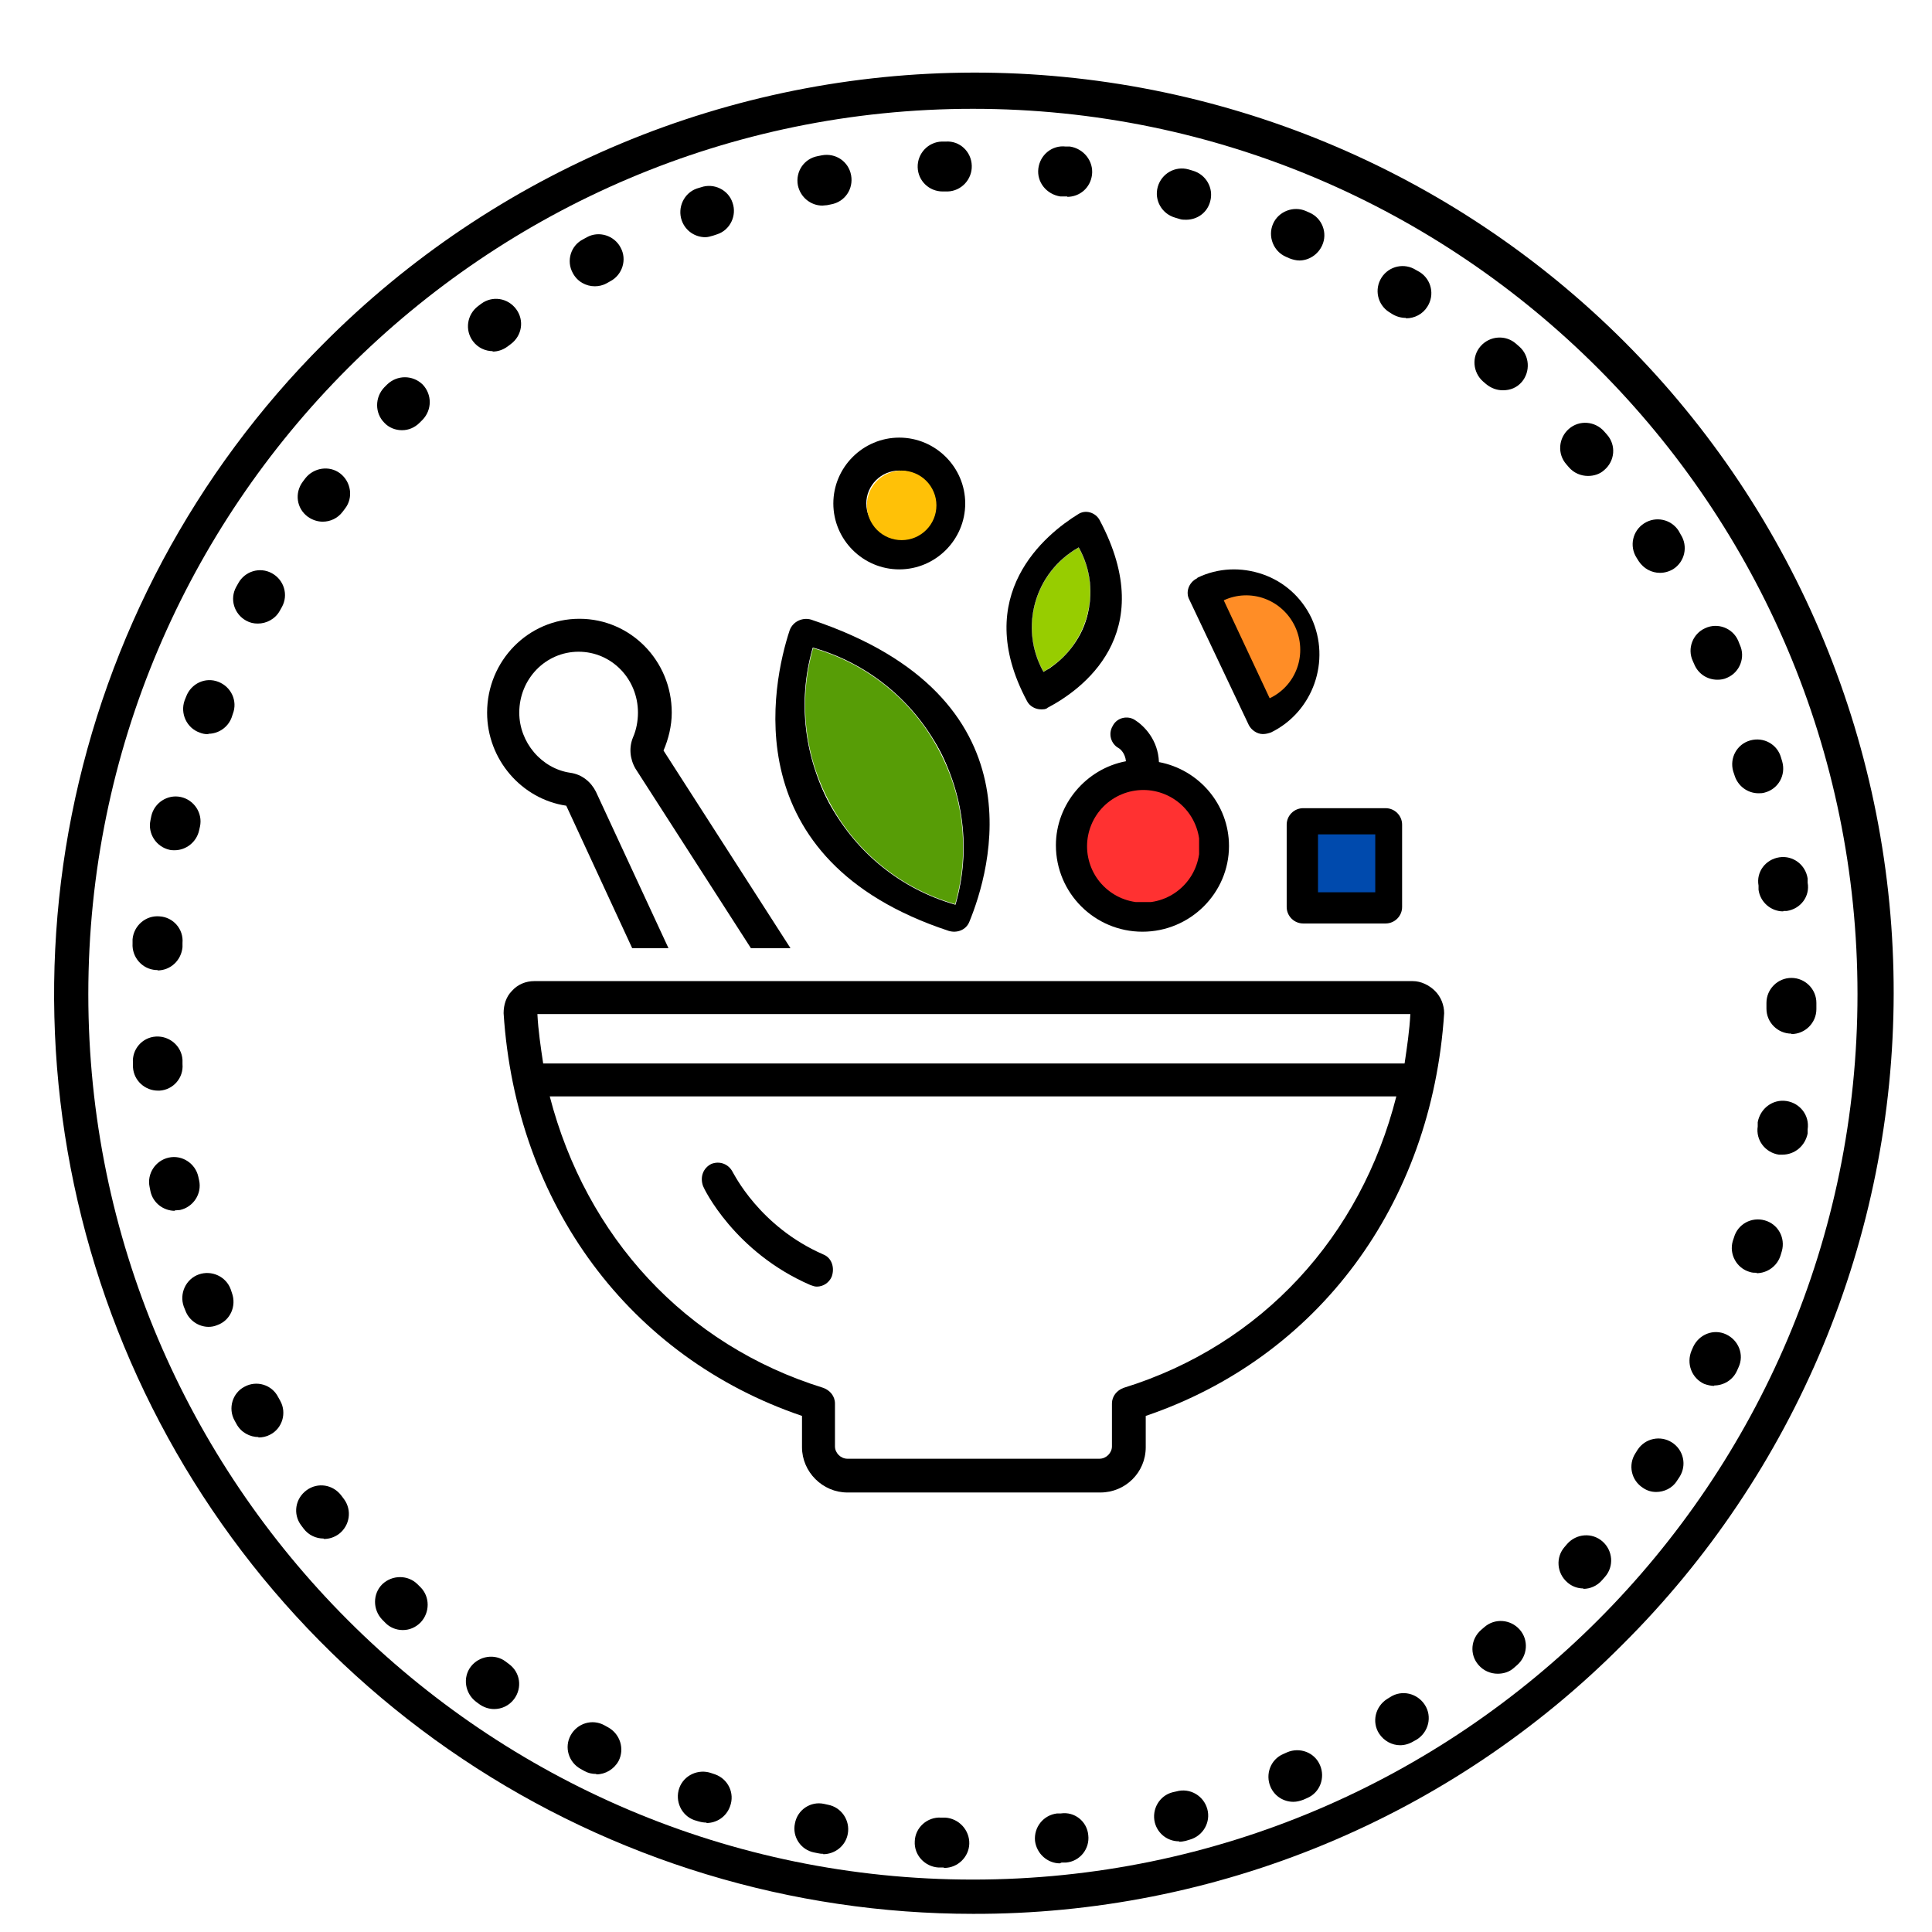
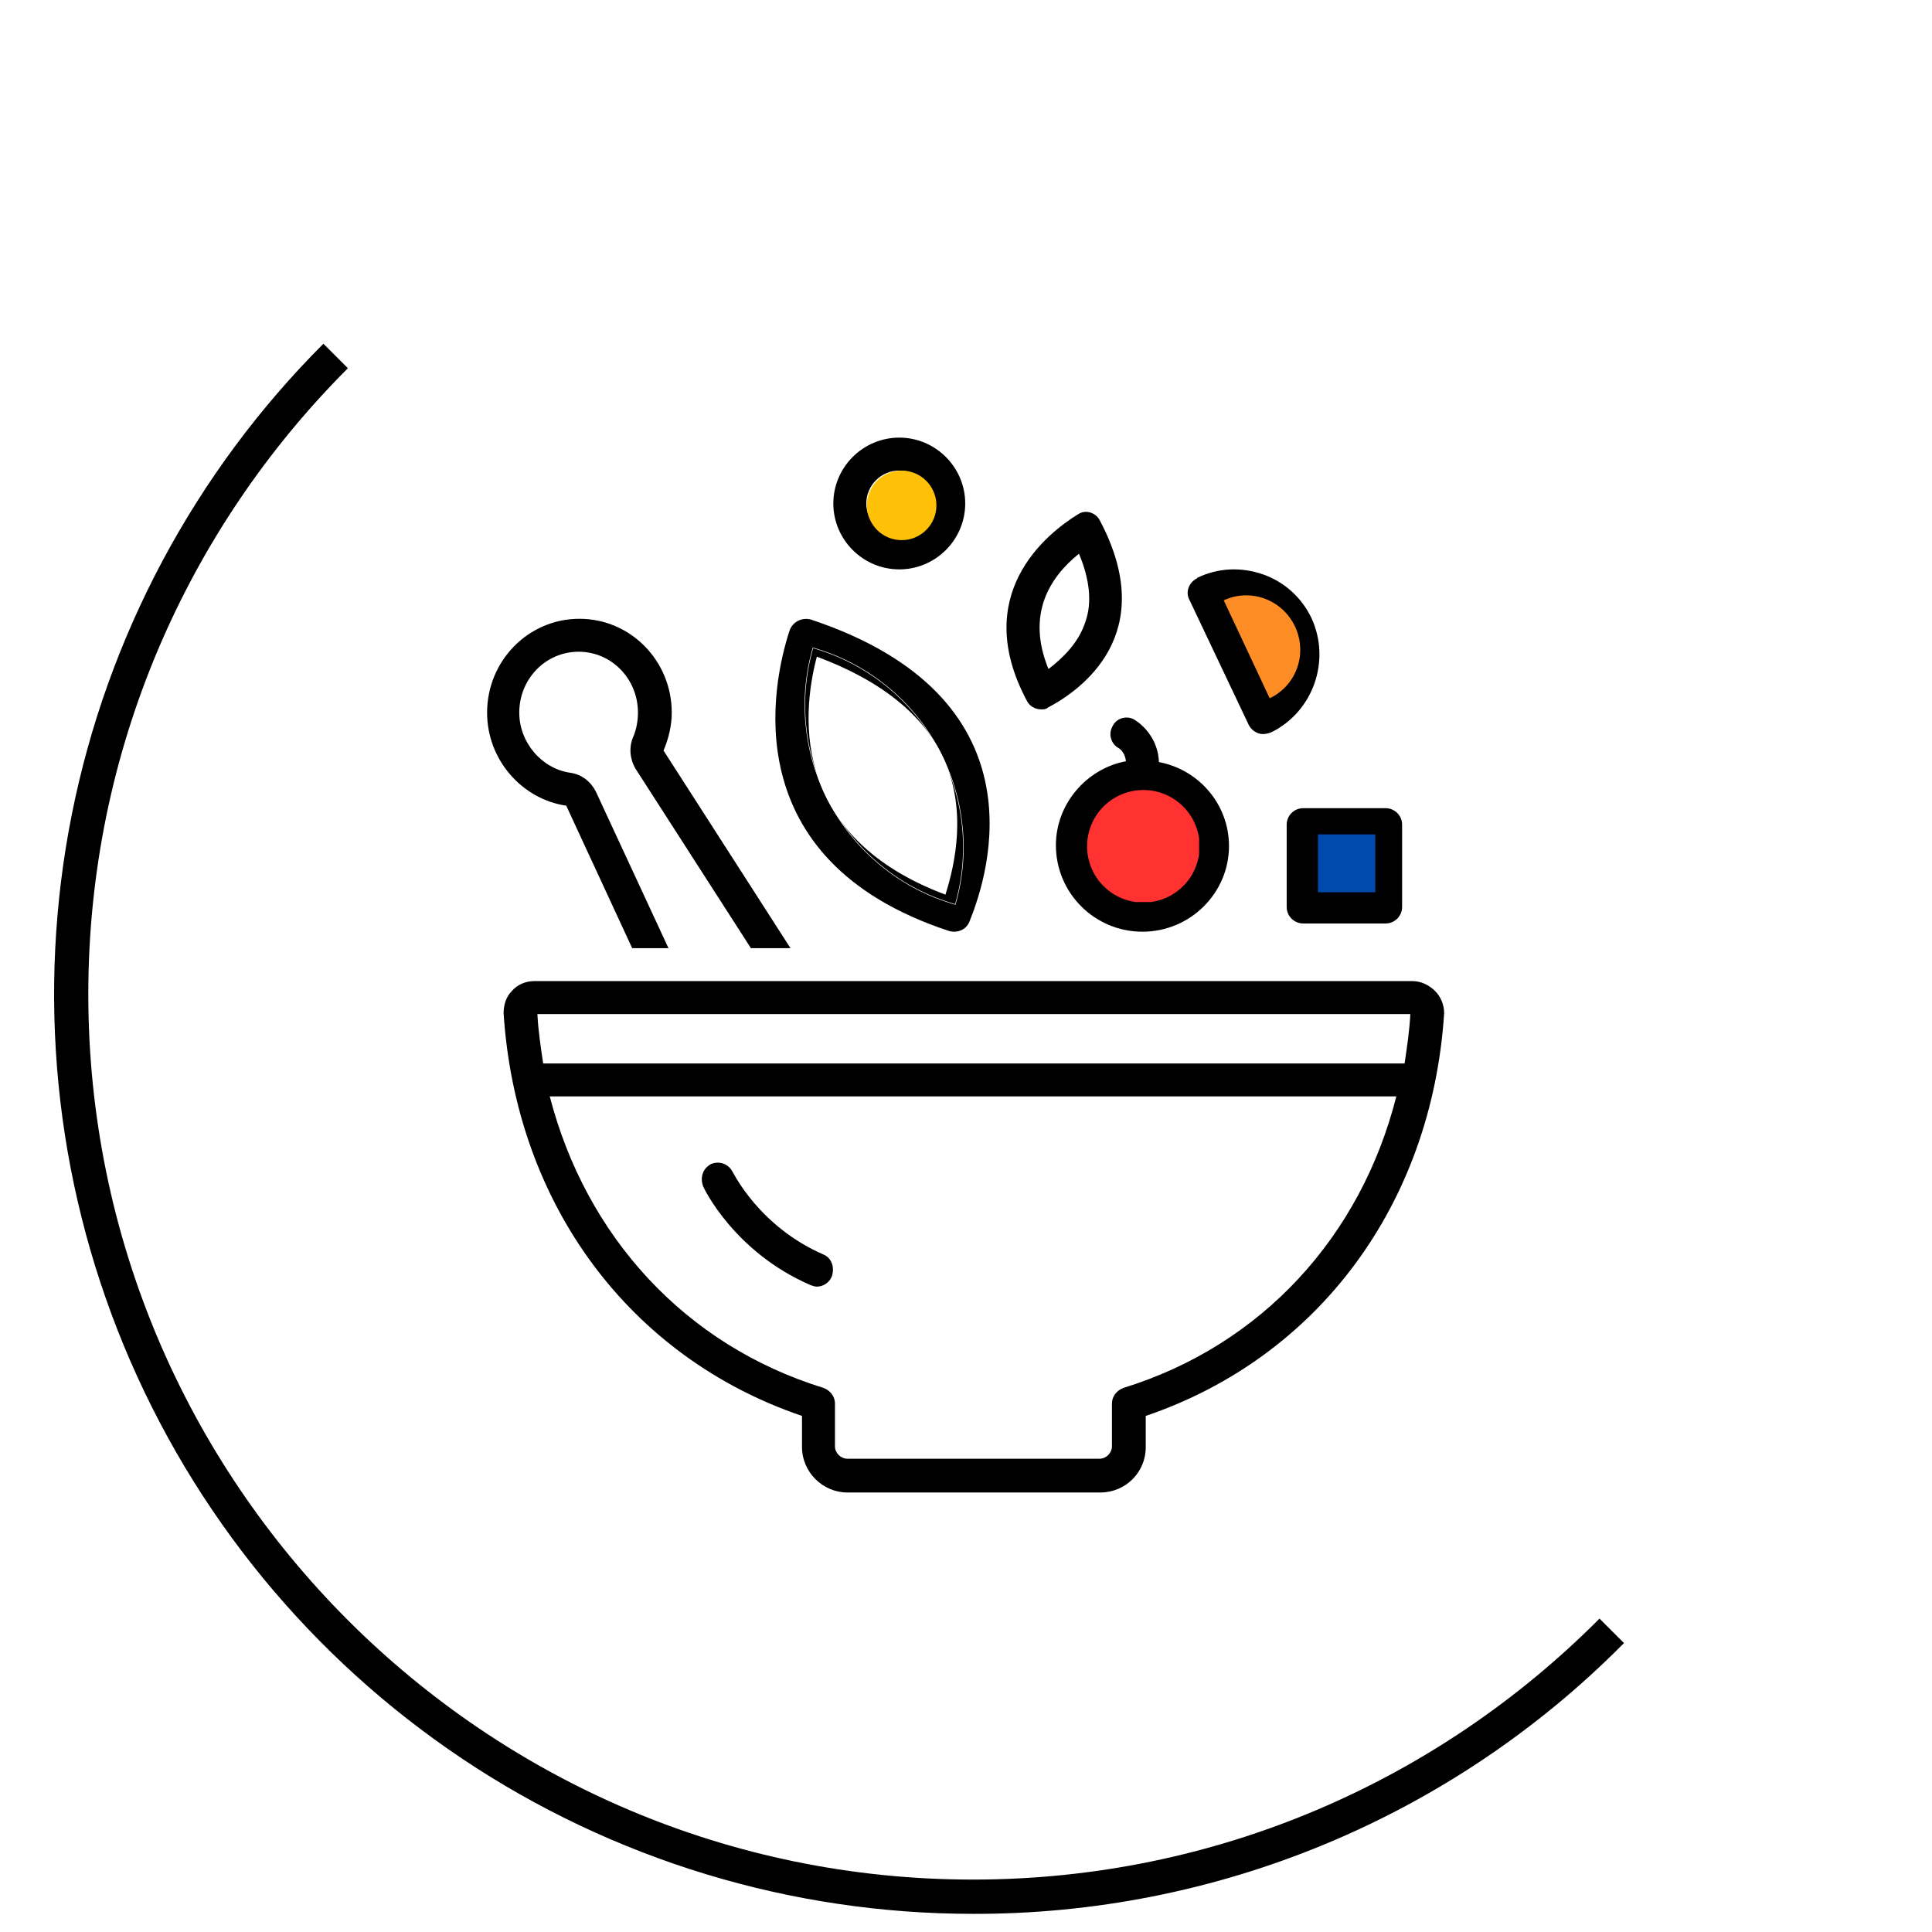
<svg xmlns="http://www.w3.org/2000/svg" width="500" viewBox="0 0 375 375" height="500" preserveAspectRatio="xMidYMid meet">
  <defs>
    <clipPath id="8d28bea324">
      <path d="M 94.43 120 L 154 120 L 154 185 L 94.43 185 Z M 94.43 120 " clip-rule="nonzero" />
    </clipPath>
    <clipPath id="5cf58ee525">
      <path d="M 97 190 L 280.43 190 L 280.43 289.691 L 97 289.691 Z M 97 190 " clip-rule="nonzero" />
    </clipPath>
    <clipPath id="82a3b4c939">
      <path d="M 161 84.941 L 188 84.941 L 188 111 L 161 111 Z M 161 84.941 " clip-rule="nonzero" />
    </clipPath>
    <clipPath id="bdfdb96a11">
-       <path d="M 10 14 L 368 14 L 368 371.648 L 10 371.648 Z M 10 14 " clip-rule="nonzero" />
+       <path d="M 10 14 L 368 371.648 L 10 371.648 Z M 10 14 " clip-rule="nonzero" />
    </clipPath>
    <clipPath id="62d8ac2c9b">
      <path d="M 25.562 27.312 L 352.562 27.312 L 352.562 362.562 L 25.562 362.562 Z M 25.562 27.312 " clip-rule="nonzero" />
    </clipPath>
    <clipPath id="9b05d2d0e1">
      <path d="M 156 125 L 187 125 L 187 176 L 156 176 Z M 156 125 " clip-rule="nonzero" />
    </clipPath>
    <clipPath id="1b9af5a0eb">
      <path d="M 146.648 164.5 L 157.793 125.566 L 196.727 136.711 L 185.582 175.645 Z M 146.648 164.5 " clip-rule="nonzero" />
    </clipPath>
    <clipPath id="b8b2bcc447">
      <path d="M 146.648 164.5 L 157.793 125.566 L 196.727 136.711 L 185.582 175.645 Z M 146.648 164.5 " clip-rule="nonzero" />
    </clipPath>
    <clipPath id="87f1c8beb0">
      <path d="M 156 125 L 188 125 L 188 176 L 156 176 Z M 156 125 " clip-rule="nonzero" />
    </clipPath>
    <clipPath id="688e13a113">
      <path d="M 146.648 164.5 L 157.793 125.566 L 196.727 136.711 L 185.582 175.645 Z M 146.648 164.5 " clip-rule="nonzero" />
    </clipPath>
    <clipPath id="b4d229b7e8">
      <path d="M 146.648 164.5 L 157.793 125.566 L 196.727 136.711 L 185.582 175.645 Z M 146.648 164.5 " clip-rule="nonzero" />
    </clipPath>
    <clipPath id="fa3d60ab5f">
-       <path d="M 200 106 L 212 106 L 212 131 L 200 131 Z M 200 106 " clip-rule="nonzero" />
-     </clipPath>
+       </clipPath>
    <clipPath id="a968013f52">
      <path d="M 193.883 114.91 L 209.598 106.137 L 218.371 121.852 L 202.656 130.625 Z M 193.883 114.91 " clip-rule="nonzero" />
    </clipPath>
    <clipPath id="3519f3a732">
      <path d="M 193.883 114.91 L 209.598 106.137 L 218.371 121.852 L 202.656 130.625 Z M 193.883 114.91 " clip-rule="nonzero" />
    </clipPath>
    <clipPath id="e02ff7262f">
      <path d="M 168.258 91.34 L 181.758 91.34 L 181.758 104.84 L 168.258 104.84 Z M 168.258 91.34 " clip-rule="nonzero" />
    </clipPath>
    <clipPath id="5d0f75f3aa">
      <path d="M 210.996 153.336 L 232.746 153.336 L 232.746 175.086 L 210.996 175.086 Z M 210.996 153.336 " clip-rule="nonzero" />
    </clipPath>
    <clipPath id="0044b1fe9e">
      <path d="M 255.824 161.953 L 266.938 161.953 L 266.938 173.207 L 255.824 173.207 Z M 255.824 161.953 " clip-rule="nonzero" />
    </clipPath>
    <clipPath id="3fdb80655c">
      <path d="M 237 115 L 253 115 L 253 136 L 237 136 Z M 237 115 " clip-rule="nonzero" />
    </clipPath>
    <clipPath id="c25afe898b">
      <path d="M 246.977 112.094 L 255.891 131.109 L 246.383 135.566 L 237.469 116.551 Z M 246.977 112.094 " clip-rule="nonzero" />
    </clipPath>
    <clipPath id="138d4509b9">
      <path d="M 246.977 112.094 L 255.891 131.109 L 246.383 135.566 L 237.469 116.551 Z M 246.977 112.094 " clip-rule="nonzero" />
    </clipPath>
    <clipPath id="3f084540bc">
      <path d="M 246.977 112.094 L 255.891 131.109 L 246.383 135.566 L 237.469 116.551 Z M 246.977 112.094 " clip-rule="nonzero" />
    </clipPath>
  </defs>
  <rect x="-37.5" width="450" fill="#ffffff" y="-37.5" height="450" fill-opacity="1" />
  <rect x="-37.5" width="450" fill="#ffffff" y="-37.5" height="450" fill-opacity="1" />
  <path fill="#000000" d="M 184.148 180.684 C 185.746 181.164 187.508 180.523 188.148 178.926 C 192.148 169.176 202.547 135.289 157.43 120.266 C 155.828 119.785 153.906 120.586 153.27 122.344 C 149.906 132.574 142.387 166.938 184.148 180.684 Z M 158.547 127.457 C 171.027 132.094 179.348 138.805 183.188 147.277 C 187.668 157.188 185.43 167.578 183.508 173.648 C 154.066 162.621 155.348 139.605 158.547 127.457 Z M 158.547 127.457 " fill-opacity="1" fill-rule="nonzero" />
  <path fill="#000000" d="M 202.066 137.688 C 202.547 137.688 203.027 137.688 203.348 137.367 C 209.746 134.012 225.266 123.141 213.426 100.926 C 212.629 99.484 210.707 98.848 209.27 99.805 C 203.027 103.641 188.309 115.469 199.348 136.09 C 199.828 137.047 200.949 137.688 202.066 137.688 Z M 209.426 107.477 C 211.508 112.434 211.988 116.91 210.707 120.586 C 209.426 124.742 206.227 127.777 203.508 129.855 C 199.188 119.305 203.668 112.113 209.426 107.477 Z M 209.426 107.477 " fill-opacity="1" fill-rule="nonzero" />
  <g clip-path="url(#8d28bea324)">
    <path fill="#000000" d="M 109.91 156.387 L 122.707 184.039 L 129.75 184.039 L 115.668 153.672 C 114.707 151.754 112.949 150.312 110.707 149.996 C 105.109 149.195 100.789 144.082 100.789 138.328 C 100.789 131.773 105.91 126.5 112.309 126.5 C 118.707 126.5 123.828 131.773 123.828 138.328 C 123.828 139.926 123.508 141.684 122.867 143.121 C 122.07 145.039 122.227 147.277 123.348 149.195 L 145.75 184.039 L 153.43 184.039 L 128.789 145.68 C 129.75 143.441 130.387 140.883 130.387 138.328 C 130.387 128.258 122.387 120.105 112.469 120.105 C 102.547 120.105 94.547 128.258 94.547 138.328 C 94.547 147.438 101.27 155.109 109.91 156.387 Z M 109.91 156.387 " fill-opacity="1" fill-rule="nonzero" />
  </g>
  <g clip-path="url(#5cf58ee525)">
    <path fill="#000000" d="M 278.547 192.352 C 277.426 191.23 275.828 190.434 274.227 190.434 L 103.668 190.434 C 102.07 190.434 100.469 191.074 99.348 192.352 C 98.23 193.469 97.75 195.066 97.75 196.668 C 100.148 233.75 122.227 263.477 155.668 274.828 L 155.668 280.898 C 155.668 285.695 159.668 289.691 164.469 289.691 L 213.586 289.691 C 218.387 289.691 222.387 285.855 222.387 280.898 L 222.387 274.828 C 255.828 263.477 277.906 233.75 280.309 196.668 C 280.309 195.066 279.668 193.469 278.547 192.352 Z M 273.746 196.828 C 273.586 200.023 273.105 203.219 272.629 206.418 L 105.43 206.418 C 104.949 203.219 104.469 200.023 104.309 196.828 Z M 218.066 269.391 C 216.789 269.871 215.828 270.992 215.828 272.43 L 215.828 280.742 C 215.828 282.02 214.707 283.137 213.426 283.137 L 164.469 283.137 C 163.188 283.137 162.066 282.02 162.066 280.742 L 162.066 272.43 C 162.066 270.992 161.109 269.871 159.828 269.391 C 132.949 261.082 113.75 239.98 106.707 212.809 L 271.027 212.809 C 264.148 239.98 244.949 261.082 218.066 269.391 Z M 218.066 269.391 " fill-opacity="1" fill-rule="nonzero" />
  </g>
  <path fill="#000000" d="M 242.387 140.723 C 242.867 141.684 243.988 142.48 245.105 142.48 C 245.746 142.48 246.227 142.324 246.707 142.164 C 254.867 138.168 258.387 128.258 254.547 119.945 C 252.629 115.949 249.266 112.914 245.105 111.473 C 240.949 110.035 236.469 110.195 232.469 112.113 C 232.469 112.113 232.469 112.113 232.309 112.273 C 230.707 113.074 230.066 114.992 230.867 116.43 C 230.867 116.43 242.387 140.723 242.387 140.723 Z M 243.027 117.547 C 245.586 118.508 247.668 120.266 248.789 122.824 C 250.707 126.977 249.746 131.613 246.547 134.648 L 238.227 117.066 C 239.828 116.75 241.426 116.91 243.027 117.547 Z M 243.027 117.547 " fill-opacity="1" fill-rule="nonzero" />
  <g clip-path="url(#82a3b4c939)">
    <path fill="#000000" d="M 174.547 110.516 C 181.59 110.516 187.348 104.762 187.348 97.727 C 187.348 90.695 181.59 84.941 174.547 84.941 C 167.508 84.941 161.75 90.695 161.75 97.727 C 161.75 104.762 167.508 110.516 174.547 110.516 Z M 174.547 91.336 C 178.066 91.336 180.949 94.211 180.949 97.727 C 180.949 101.246 178.066 104.121 174.547 104.121 C 171.027 104.121 168.148 101.246 168.148 97.727 C 168.148 94.211 171.027 91.336 174.547 91.336 Z M 174.547 91.336 " fill-opacity="1" fill-rule="nonzero" />
  </g>
  <path fill="#000000" d="M 249.746 160.062 L 249.746 176.047 C 249.746 177.805 251.188 179.246 252.949 179.246 L 268.945 179.246 C 270.707 179.246 272.148 177.805 272.148 176.047 L 272.148 160.062 C 272.148 158.305 270.707 156.867 268.945 156.867 L 252.949 156.867 C 251.188 156.867 249.746 158.305 249.746 160.062 Z M 256.148 163.262 L 265.746 163.262 L 265.746 172.852 L 256.148 172.852 Z M 256.148 163.262 " fill-opacity="1" fill-rule="nonzero" />
  <path fill="#000000" d="M 159.828 243.5 C 147.348 238.062 142.387 227.676 142.227 227.516 C 141.43 225.918 139.668 225.277 138.066 225.918 C 136.469 226.715 135.828 228.473 136.469 230.23 C 136.629 230.711 142.547 243.02 157.27 249.414 C 157.75 249.57 158.066 249.73 158.547 249.73 C 159.828 249.73 160.949 248.934 161.43 247.812 C 162.066 246.055 161.43 244.137 159.828 243.5 Z M 159.828 243.5 " fill-opacity="1" fill-rule="nonzero" />
  <path fill="#000000" d="M 215.988 140.883 C 215.027 142.48 215.668 144.398 217.109 145.199 C 217.426 145.359 218.387 146.16 218.547 147.758 C 210.867 149.195 204.949 156.066 204.949 164.059 C 204.949 173.332 212.469 180.844 221.746 180.844 C 231.027 180.844 238.547 173.332 238.547 164.219 C 238.547 156.066 232.629 149.355 224.949 147.918 C 224.789 143.602 222.066 140.883 220.309 139.766 C 218.867 138.805 216.789 139.285 215.988 140.883 Z M 232.148 164.219 C 232.148 169.812 227.508 174.449 221.746 174.449 C 215.988 174.449 211.348 169.812 211.348 164.219 C 211.348 158.625 215.988 153.992 221.746 153.992 C 227.508 153.992 232.148 158.465 232.148 164.219 Z M 232.148 164.219 " fill-opacity="1" fill-rule="nonzero" />
  <g clip-path="url(#bdfdb96a11)">
    <path fill="#000000" d="M 188.844 371.477 C 184.465 371.477 180.094 371.316 175.727 370.992 C 171.359 370.672 167.008 370.188 162.676 369.543 C 158.344 368.902 154.043 368.102 149.77 367.141 C 145.496 366.18 141.266 365.062 137.074 363.789 C 132.883 362.52 128.746 361.094 124.66 359.516 C 120.574 357.938 116.551 356.215 112.594 354.34 C 108.633 352.465 104.75 350.449 100.938 348.289 C 97.129 346.129 93.402 343.832 89.762 341.395 C 86.121 338.961 82.574 336.395 79.121 333.699 C 75.668 331 72.32 328.18 69.074 325.238 C 65.832 322.293 62.699 319.234 59.68 316.062 C 56.66 312.887 53.762 309.605 50.98 306.219 C 48.203 302.828 45.555 299.344 43.031 295.758 C 40.512 292.176 38.125 288.504 35.871 284.746 C 33.621 280.984 31.512 277.148 29.543 273.234 C 27.574 269.316 25.75 265.336 24.074 261.285 C 22.398 257.238 20.875 253.133 19.5 248.969 C 18.129 244.809 16.906 240.602 15.844 236.348 C 14.781 232.098 13.875 227.812 13.125 223.492 C 12.375 219.176 11.789 214.836 11.359 210.473 C 10.93 206.109 10.66 201.738 10.555 197.355 C 10.445 192.973 10.5 188.594 10.715 184.219 C 10.93 179.84 11.305 175.477 11.84 171.125 C 12.375 166.773 13.07 162.449 13.926 158.152 C 14.781 153.852 15.793 149.59 16.961 145.367 C 18.129 141.141 19.449 136.965 20.926 132.84 C 22.402 128.715 24.027 124.645 25.801 120.641 C 27.574 116.633 29.496 112.695 31.559 108.828 C 33.625 104.965 35.828 101.18 38.172 97.477 C 40.512 93.773 42.988 90.164 45.598 86.641 C 48.207 83.121 50.941 79.703 53.801 76.383 C 56.66 73.062 59.641 69.855 62.738 66.754 C 64.797 64.68 66.91 62.656 69.07 60.684 C 71.23 58.711 73.441 56.793 75.695 54.93 C 77.949 53.066 80.25 51.262 82.594 49.512 C 84.938 47.762 87.324 46.07 89.75 44.438 C 92.18 42.805 94.645 41.234 97.148 39.723 C 99.652 38.211 102.191 36.762 104.77 35.375 C 107.344 33.988 109.953 32.668 112.594 31.41 C 115.234 30.152 117.902 28.961 120.602 27.836 C 123.301 26.707 126.027 25.648 128.777 24.656 C 131.527 23.664 134.301 22.742 137.098 21.887 C 139.895 21.031 142.711 20.246 145.547 19.527 C 148.383 18.812 151.234 18.164 154.102 17.586 C 156.969 17.012 159.848 16.504 162.738 16.07 C 165.629 15.637 168.531 15.273 171.441 14.98 C 174.352 14.688 177.266 14.469 180.188 14.32 C 183.105 14.172 186.027 14.098 188.953 14.09 C 191.879 14.086 194.801 14.156 197.723 14.293 C 200.641 14.434 203.559 14.645 206.469 14.93 C 209.379 15.211 212.281 15.566 215.176 15.992 C 218.066 16.418 220.949 16.914 223.816 17.48 C 226.688 18.051 229.539 18.688 232.375 19.395 C 235.215 20.105 238.031 20.883 240.832 21.73 C 243.629 22.574 246.406 23.492 249.16 24.473 C 251.914 25.457 254.645 26.508 257.348 27.629 C 260.047 28.746 262.723 29.93 265.367 31.18 C 268.012 32.43 270.621 33.742 273.203 35.121 C 275.781 36.5 278.328 37.941 280.836 39.441 C 283.344 40.945 285.816 42.512 288.246 44.137 C 290.68 45.762 293.07 47.445 295.418 49.188 C 297.77 50.93 300.074 52.73 302.336 54.586 C 304.594 56.445 306.809 58.355 308.977 60.32 C 311.145 62.285 313.262 64.305 315.328 66.371 C 317.395 68.441 319.41 70.562 321.375 72.73 C 323.34 74.898 325.25 77.113 327.102 79.379 C 328.957 81.641 330.758 83.949 332.496 86.301 C 334.238 88.652 335.922 91.043 337.543 93.477 C 339.168 95.914 340.73 98.387 342.234 100.895 C 343.734 103.406 345.176 105.953 346.551 108.535 C 347.93 111.117 349.242 113.734 350.492 116.379 C 351.738 119.027 352.922 121.703 354.039 124.406 C 355.156 127.113 356.207 129.844 357.188 132.598 C 358.172 135.355 359.086 138.137 359.934 140.938 C 360.777 143.738 361.555 146.559 362.262 149.398 C 362.973 152.238 363.609 155.094 364.176 157.965 C 364.742 160.836 365.238 163.723 365.664 166.617 C 366.09 169.512 366.445 172.418 366.727 175.328 C 367.012 178.242 367.223 181.16 367.359 184.086 C 367.5 187.008 367.566 189.934 367.562 192.859 C 367.559 195.789 367.48 198.711 367.332 201.637 C 367.188 204.559 366.965 207.477 366.676 210.391 C 366.383 213.301 366.02 216.203 365.586 219.098 C 365.152 221.992 364.645 224.875 364.07 227.746 C 363.492 230.613 362.848 233.469 362.133 236.305 C 361.414 239.145 360.629 241.961 359.777 244.762 C 358.922 247.562 357.996 250.336 357.008 253.09 C 356.016 255.844 354.957 258.57 353.832 261.273 C 352.707 263.977 351.516 266.648 350.258 269.289 C 349.004 271.934 347.684 274.543 346.297 277.121 C 344.914 279.699 343.465 282.242 341.957 284.75 C 340.445 287.254 338.875 289.723 337.242 292.152 C 335.613 294.582 333.922 296.969 332.176 299.316 C 330.426 301.66 328.621 303.965 326.762 306.219 C 324.898 308.477 322.98 310.688 321.012 312.852 C 319.043 315.016 317.02 317.125 314.945 319.191 C 310.824 323.336 306.512 327.27 302.004 330.988 C 297.492 334.707 292.812 338.195 287.957 341.453 C 283.105 344.707 278.102 347.715 272.953 350.477 C 267.801 353.238 262.527 355.734 257.129 357.973 C 251.73 360.211 246.234 362.18 240.641 363.871 C 235.051 365.566 229.387 366.98 223.656 368.113 C 217.922 369.246 212.148 370.094 206.332 370.656 C 200.516 371.219 194.688 371.492 188.844 371.477 Z M 188.844 21.121 C 94.164 21.121 17.141 98.211 17.141 192.977 C 17.141 287.742 94.164 364.824 188.844 364.824 C 283.527 364.824 360.539 287.734 360.539 192.977 C 360.539 98.219 283.52 21.121 188.844 21.121 Z M 188.844 21.121 " fill-opacity="1" fill-rule="nonzero" />
  </g>
  <g clip-path="url(#62d8ac2c9b)">
-     <path fill="#000000" d="M 183.129 362.484 C 183.129 362.484 182.965 362.484 182.965 362.484 L 182.16 362.484 C 179.496 362.32 177.395 360.062 177.555 357.398 C 177.637 354.734 179.98 352.637 182.645 352.797 L 183.453 352.797 C 186.117 352.957 188.215 355.219 188.137 357.883 C 188.055 360.465 185.875 362.562 183.289 362.562 Z M 205.742 361.676 C 203.316 361.676 201.219 359.82 200.895 357.316 C 200.652 354.652 202.512 352.312 205.176 351.988 L 205.902 351.988 C 208.566 351.586 210.988 353.523 211.23 356.188 C 211.555 358.852 209.617 361.273 206.953 361.516 L 206.062 361.516 C 205.902 361.594 205.742 361.676 205.578 361.676 Z M 159.789 359.82 C 159.465 359.82 159.223 359.82 158.902 359.738 L 158.094 359.578 C 155.43 359.094 153.734 356.512 154.297 353.926 C 154.781 351.262 157.367 349.566 159.949 350.133 L 160.676 350.293 C 163.344 350.777 165.039 353.363 164.555 355.945 C 164.148 358.285 162.051 359.898 159.789 359.898 Z M 228.836 357.398 C 226.656 357.398 224.719 355.945 224.152 353.766 C 223.508 351.184 225.043 348.52 227.625 347.871 L 228.352 347.711 C 230.938 346.984 233.602 348.52 234.328 351.102 C 235.055 353.684 233.52 356.348 230.938 357.074 L 230.129 357.316 C 229.727 357.398 229.32 357.48 228.918 357.48 Z M 137.176 353.766 C 136.613 353.766 136.129 353.684 135.562 353.523 L 134.754 353.281 C 132.25 352.395 130.961 349.566 131.848 347.066 C 132.734 344.562 135.562 343.27 138.066 344.16 L 138.793 344.402 C 141.297 345.289 142.668 348.035 141.699 350.617 C 140.973 352.637 139.117 353.848 137.098 353.848 Z M 251.047 349.73 C 249.188 349.73 247.41 348.68 246.605 346.824 C 245.555 344.402 246.605 341.496 249.105 340.445 L 249.832 340.121 C 252.258 339.074 255.164 340.121 256.215 342.625 C 257.262 345.047 256.215 347.953 253.711 349.004 L 252.984 349.324 C 252.336 349.566 251.691 349.73 251.047 349.73 Z M 115.695 344.32 C 114.887 344.32 114.16 344.16 113.434 343.754 L 112.707 343.352 C 110.367 342.059 109.477 339.152 110.77 336.812 C 112.062 334.473 114.969 333.582 117.312 334.875 L 118.039 335.277 C 120.379 336.57 121.27 339.477 120.059 341.816 C 119.168 343.434 117.473 344.402 115.777 344.402 Z M 271.801 338.75 C 270.184 338.75 268.652 337.941 267.68 336.488 C 266.227 334.23 266.953 331.242 269.215 329.789 L 269.863 329.387 C 272.121 327.934 275.109 328.66 276.566 330.922 C 278.02 333.18 277.293 336.168 275.031 337.621 L 274.305 338.023 C 273.496 338.508 272.609 338.75 271.719 338.75 Z M 95.91 331.727 C 94.941 331.727 93.891 331.406 93.004 330.758 L 92.355 330.273 C 90.258 328.66 89.773 325.594 91.387 323.492 C 93.004 321.395 96.07 320.91 98.172 322.523 L 98.816 323.008 C 100.996 324.625 101.402 327.609 99.785 329.789 C 98.816 331.082 97.363 331.727 95.91 331.727 Z M 290.695 324.867 C 289.324 324.867 287.953 324.301 286.98 323.172 C 285.207 321.152 285.449 318.086 287.547 316.309 L 288.113 315.824 C 290.133 314.047 293.199 314.289 294.977 316.309 C 296.754 318.328 296.512 321.395 294.492 323.172 L 293.848 323.734 C 292.957 324.543 291.828 324.867 290.695 324.867 Z M 78.145 316.391 C 76.934 316.391 75.641 315.906 74.75 314.938 L 74.188 314.371 C 72.328 312.434 72.328 309.367 74.188 307.512 C 76.125 305.652 79.195 305.652 81.051 307.512 L 81.617 308.074 C 83.473 309.93 83.473 313 81.617 314.938 C 80.648 315.906 79.438 316.391 78.223 316.391 Z M 307.332 308.316 C 306.203 308.316 305.07 307.914 304.184 307.105 C 302.164 305.332 301.922 302.262 303.699 300.246 L 304.184 299.68 C 305.961 297.66 309.027 297.418 311.047 299.195 C 313.066 300.973 313.309 304.039 311.531 306.059 L 310.969 306.703 C 310 307.832 308.625 308.398 307.332 308.398 Z M 62.801 298.629 C 61.348 298.629 59.891 297.984 58.922 296.691 L 58.438 296.047 C 56.824 293.867 57.309 290.879 59.488 289.266 C 61.668 287.652 64.656 288.137 66.273 290.316 L 66.758 290.961 C 68.371 293.141 67.887 296.129 65.789 297.742 C 64.898 298.387 63.93 298.711 62.879 298.711 Z M 321.465 289.59 C 320.578 289.59 319.688 289.348 318.883 288.781 C 316.621 287.328 315.973 284.344 317.43 282.082 L 317.832 281.438 C 319.285 279.176 322.273 278.531 324.535 279.984 C 326.797 281.438 327.441 284.422 325.988 286.684 L 325.504 287.41 C 324.613 288.863 323 289.59 321.465 289.59 Z M 50.203 278.934 C 48.504 278.934 46.809 278.047 45.922 276.43 L 45.52 275.703 C 44.227 273.363 45.113 270.375 47.457 269.164 C 49.797 267.875 52.785 268.762 53.996 271.184 L 54.402 271.91 C 55.691 274.25 54.805 277.238 52.461 278.449 C 51.734 278.852 50.93 279.016 50.121 279.016 Z M 332.773 269.004 C 332.125 269.004 331.398 268.844 330.754 268.602 C 328.332 267.469 327.281 264.645 328.332 262.141 L 328.652 261.418 C 329.785 258.996 332.609 257.863 335.031 258.996 C 337.457 260.125 338.586 262.949 337.457 265.371 L 337.133 266.098 C 336.324 267.875 334.547 268.922 332.691 268.922 Z M 40.512 257.543 C 38.574 257.543 36.715 256.332 35.988 254.395 L 35.664 253.586 C 34.777 251.082 36.07 248.258 38.574 247.371 C 41.074 246.48 43.902 247.773 44.789 250.277 L 45.031 251.004 C 45.922 253.504 44.711 256.332 42.125 257.219 C 41.559 257.461 40.996 257.543 40.43 257.543 Z M 341.008 247.047 C 340.523 247.047 340.121 247.047 339.637 246.887 C 337.051 246.16 335.598 243.414 336.324 240.91 L 336.566 240.184 C 337.293 237.602 339.961 236.148 342.543 236.875 C 345.129 237.602 346.582 240.266 345.855 242.848 L 345.613 243.656 C 344.965 245.754 343.027 247.129 340.93 247.129 Z M 33.969 235.02 C 31.707 235.02 29.688 233.484 29.203 231.227 L 29.043 230.418 C 28.477 227.836 30.172 225.25 32.758 224.688 C 35.344 224.121 37.926 225.816 38.492 228.398 L 38.652 229.125 C 39.219 231.711 37.523 234.293 34.938 234.859 C 34.617 234.859 34.293 234.938 33.887 234.938 Z M 346.016 224.121 C 345.773 224.121 345.531 224.121 345.289 224.121 C 342.625 223.719 340.766 221.297 341.172 218.633 L 341.172 217.824 C 341.656 215.16 344.078 213.305 346.742 213.707 C 349.406 214.109 351.266 216.531 350.863 219.195 L 350.863 220.004 C 350.375 222.426 348.359 224.121 345.934 224.121 Z M 30.66 211.691 C 28.156 211.691 25.973 209.754 25.812 207.168 L 25.812 206.363 C 25.57 203.699 27.59 201.355 30.254 201.195 C 32.918 201.035 35.262 203.051 35.422 205.715 L 35.422 206.523 C 35.664 209.188 33.645 211.527 30.98 211.691 C 30.902 211.691 30.738 211.691 30.66 211.691 Z M 347.711 200.629 C 345.047 200.629 342.867 198.449 342.867 195.785 L 342.867 194.98 C 342.867 194.98 342.867 194.656 342.867 194.656 C 342.867 191.992 345.047 189.812 347.711 189.812 C 350.375 189.812 352.559 191.992 352.559 194.656 L 352.559 194.98 C 352.559 194.98 352.559 195.867 352.559 195.867 C 352.559 198.531 350.375 200.711 347.711 200.711 Z M 30.578 188.281 C 30.496 188.281 30.336 188.281 30.254 188.281 C 27.59 188.117 25.57 185.777 25.73 183.113 L 25.73 182.305 C 25.973 179.641 28.316 177.625 30.98 177.867 C 33.645 178.027 35.664 180.367 35.422 183.031 L 35.422 183.84 C 35.18 186.422 33.082 188.359 30.578 188.359 Z M 346.098 176.898 C 343.754 176.898 341.656 175.121 341.332 172.699 L 341.332 171.891 C 340.848 169.227 342.703 166.805 345.371 166.402 C 348.035 166 350.457 167.855 350.863 170.52 L 350.863 171.328 C 351.348 173.992 349.488 176.414 346.824 176.816 C 346.582 176.816 346.34 176.816 346.176 176.816 Z M 33.887 165.031 C 33.566 165.031 33.242 165.031 32.918 164.949 C 30.336 164.387 28.641 161.801 29.203 159.219 L 29.367 158.41 C 29.93 155.828 32.516 154.133 35.102 154.699 C 37.684 155.262 39.379 157.848 38.816 160.43 L 38.652 161.156 C 38.168 163.418 36.148 165.031 33.887 165.031 Z M 341.332 153.973 C 339.23 153.973 337.293 152.598 336.648 150.418 L 336.406 149.691 C 335.68 147.109 337.133 144.445 339.719 143.719 C 342.301 142.992 344.965 144.445 345.691 147.027 L 345.934 147.836 C 346.66 150.418 345.207 153.082 342.625 153.809 C 342.141 153.973 341.734 153.973 341.332 153.973 Z M 40.43 142.508 C 39.863 142.508 39.301 142.426 38.734 142.184 C 36.23 141.297 34.938 138.473 35.828 135.969 L 36.148 135.164 C 37.117 132.66 39.863 131.367 42.367 132.336 C 44.871 133.305 46.164 136.051 45.195 138.555 L 44.953 139.281 C 44.227 141.219 42.367 142.426 40.43 142.426 Z M 333.336 131.934 C 331.48 131.934 329.703 130.883 328.895 129.027 L 328.574 128.301 C 327.441 125.879 328.574 122.973 330.996 121.922 C 333.418 120.793 336.324 121.922 337.375 124.344 L 337.699 125.152 C 338.828 127.574 337.699 130.48 335.273 131.531 C 334.629 131.852 333.984 131.934 333.336 131.934 Z M 50.039 121.035 C 49.234 121.035 48.504 120.875 47.777 120.469 C 45.438 119.18 44.547 116.273 45.84 113.934 L 46.246 113.207 C 47.535 110.863 50.445 109.977 52.785 111.27 C 55.129 112.559 56.016 115.465 54.723 117.809 L 54.32 118.531 C 53.434 120.148 51.734 121.035 50.039 121.035 Z M 322.191 111.188 C 320.578 111.188 319.043 110.379 318.074 108.926 L 317.672 108.281 C 316.215 106.02 316.863 103.035 319.125 101.582 C 321.387 100.129 324.371 100.773 325.828 103.035 L 326.23 103.762 C 327.684 106.02 327.039 109.008 324.777 110.461 C 323.969 110.945 323.082 111.188 322.191 111.188 Z M 62.637 101.258 C 61.668 101.258 60.621 100.934 59.73 100.289 C 57.551 98.676 57.148 95.688 58.762 93.508 L 59.246 92.863 C 60.863 90.766 63.93 90.281 66.031 91.895 C 68.129 93.508 68.613 96.574 67 98.676 L 66.516 99.32 C 65.547 100.613 64.094 101.258 62.637 101.258 Z M 308.223 92.379 C 306.848 92.379 305.477 91.812 304.508 90.684 L 304.023 90.117 C 302.246 88.102 302.488 85.031 304.508 83.258 C 306.527 81.48 309.594 81.723 311.371 83.742 L 311.938 84.387 C 313.715 86.406 313.473 89.473 311.371 91.25 C 310.484 92.055 309.352 92.379 308.223 92.379 Z M 77.98 83.5 C 76.77 83.5 75.48 83.016 74.59 82.047 C 72.734 80.188 72.734 77.121 74.59 75.184 L 75.156 74.617 C 77.094 72.762 80.082 72.762 82.02 74.617 C 83.879 76.555 83.879 79.543 82.02 81.48 L 81.453 82.047 C 80.484 83.016 79.273 83.5 78.062 83.5 Z M 291.668 75.75 C 290.535 75.75 289.406 75.344 288.438 74.539 L 287.871 74.055 C 285.852 72.277 285.609 69.211 287.387 67.191 C 289.164 65.176 292.23 64.934 294.25 66.707 L 294.898 67.273 C 296.914 69.051 297.078 72.117 295.383 74.133 C 294.41 75.266 293.121 75.75 291.746 75.75 Z M 95.668 68.16 C 94.215 68.16 92.762 67.516 91.793 66.223 C 90.176 64.043 90.66 61.059 92.762 59.441 L 93.406 58.957 C 95.586 57.344 98.574 57.828 100.191 60.008 C 101.805 62.188 101.32 65.176 99.141 66.789 L 98.496 67.273 C 97.605 67.918 96.637 68.242 95.586 68.242 Z M 272.852 61.703 C 271.961 61.703 271.074 61.461 270.266 60.977 L 269.621 60.574 C 267.359 59.121 266.711 56.133 268.164 53.871 C 269.621 51.613 272.609 50.965 274.867 52.418 L 275.594 52.824 C 277.855 54.277 278.504 57.262 277.051 59.523 C 276.16 60.977 274.547 61.785 272.93 61.785 Z M 115.453 55.566 C 113.758 55.566 112.062 54.68 111.172 52.984 C 109.883 50.645 110.77 47.656 113.191 46.445 L 113.918 46.043 C 116.262 44.75 119.25 45.719 120.461 48.059 C 121.754 50.402 120.785 53.387 118.441 54.598 L 117.715 55.004 C 116.988 55.406 116.18 55.566 115.453 55.566 Z M 252.258 50.562 C 251.609 50.562 250.965 50.402 250.32 50.16 L 249.59 49.836 C 247.168 48.785 246.039 45.883 247.09 43.461 C 248.137 41.039 251.047 39.906 253.469 40.957 L 254.195 41.281 C 256.617 42.328 257.75 45.234 256.617 47.656 C 255.809 49.434 254.035 50.562 252.176 50.562 Z M 136.934 46.043 C 134.918 46.043 133.059 44.832 132.332 42.812 C 131.445 40.312 132.734 37.484 135.238 36.598 L 136.047 36.355 C 138.551 35.469 141.375 36.84 142.184 39.344 C 143.074 41.844 141.699 44.672 139.195 45.477 L 138.469 45.719 C 137.902 45.883 137.418 46.043 136.855 46.043 Z M 230.211 42.652 C 229.805 42.652 229.32 42.652 228.918 42.492 L 228.109 42.25 C 225.527 41.523 223.992 38.859 224.719 36.273 C 225.445 33.691 228.109 32.156 230.695 32.883 L 231.504 33.125 C 234.086 33.852 235.621 36.516 234.895 39.102 C 234.328 41.281 232.391 42.652 230.211 42.652 Z M 159.629 39.906 C 157.367 39.906 155.348 38.293 154.863 35.953 C 154.379 33.289 156.074 30.785 158.738 30.301 L 159.547 30.141 C 162.211 29.656 164.715 31.352 165.199 34.016 C 165.684 36.68 163.988 39.18 161.324 39.664 L 160.516 39.828 C 160.191 39.828 159.871 39.906 159.629 39.906 Z M 207.195 38.133 C 207.031 38.133 206.789 38.133 206.629 38.133 L 205.82 38.133 C 203.156 37.727 201.219 35.387 201.539 32.723 C 201.863 30.059 204.207 28.121 206.871 28.445 L 207.68 28.445 C 210.344 28.848 212.281 31.27 211.957 33.934 C 211.637 36.438 209.617 38.211 207.113 38.211 Z M 182.965 37.164 C 180.383 37.164 178.203 35.145 178.121 32.48 C 178.039 29.816 180.141 27.555 182.805 27.477 L 183.613 27.477 C 186.277 27.312 188.539 29.414 188.621 32.156 C 188.699 34.82 186.602 37.082 183.938 37.164 L 183.129 37.164 C 183.129 37.164 182.965 37.164 182.965 37.164 Z M 182.965 37.164 " fill-opacity="1" fill-rule="nonzero" />
-   </g>
+     </g>
  <g clip-path="url(#9b05d2d0e1)">
    <g clip-path="url(#1b9af5a0eb)">
      <g clip-path="url(#b8b2bcc447)">
-         <path fill="#579d06" d="M 157.793 125.75 C 151.672 147.133 164.043 169.426 185.426 175.547 C 191.547 154.164 179.176 131.871 157.793 125.75 Z M 157.793 125.75 " fill-opacity="1" fill-rule="nonzero" />
-       </g>
+         </g>
    </g>
  </g>
  <g clip-path="url(#87f1c8beb0)">
    <g clip-path="url(#688e13a113)">
      <g clip-path="url(#b4d229b7e8)">
        <path fill="#ffffff" d="M 185.473 175.562 L 185.461 175.609 L 185.41 175.598 C 180.18 174.098 175.395 171.621 171.195 168.23 C 167.137 164.957 163.793 160.977 161.25 156.398 C 158.711 151.816 157.102 146.871 156.473 141.695 C 155.816 136.34 156.246 130.969 157.742 125.734 L 157.758 125.688 L 157.809 125.699 C 163.039 127.199 167.824 129.676 172.023 133.066 C 176.082 136.34 179.426 140.32 181.965 144.898 C 184.508 149.48 186.117 154.426 186.746 159.602 C 187.402 164.957 186.973 170.328 185.473 175.562 Z M 157.828 125.812 C 156.344 131.016 155.922 136.355 156.57 141.684 C 157.203 146.848 158.805 151.777 161.34 156.348 C 163.875 160.914 167.211 164.887 171.258 168.152 C 175.434 171.523 180.188 173.988 185.391 175.484 C 186.871 170.281 187.293 164.941 186.645 159.613 C 186.016 154.453 184.41 149.52 181.879 144.949 C 179.344 140.383 176.008 136.41 171.961 133.145 C 167.781 129.777 163.027 127.309 157.828 125.812 Z M 157.828 125.812 " fill-opacity="1" fill-rule="nonzero" />
      </g>
    </g>
  </g>
  <g clip-path="url(#fa3d60ab5f)">
    <g clip-path="url(#a968013f52)">
      <g clip-path="url(#3519f3a732)">
        <path fill="#97cd00" d="M 209.375 106.285 C 200.836 111.055 197.777 121.84 202.547 130.383 C 211.086 125.613 214.145 114.824 209.375 106.285 Z M 209.375 106.285 " fill-opacity="1" fill-rule="nonzero" />
        <path fill="#ffffff" d="M 202.555 130.402 L 202.535 130.41 L 202.527 130.391 C 201.359 128.301 200.637 126.047 200.379 123.688 C 200.129 121.406 200.32 119.129 200.949 116.914 C 201.574 114.695 202.609 112.656 204.016 110.848 C 205.473 108.973 207.273 107.434 209.363 106.266 L 209.383 106.254 L 209.395 106.273 C 210.562 108.363 211.285 110.621 211.543 112.98 C 211.793 115.258 211.602 117.539 210.973 119.754 C 210.344 121.969 209.312 124.012 207.902 125.82 C 206.445 127.691 204.645 129.234 202.555 130.402 Z M 209.367 106.316 C 207.289 107.477 205.5 109.012 204.051 110.875 C 202.648 112.68 201.617 114.715 200.992 116.926 C 200.363 119.137 200.172 121.406 200.422 123.68 C 200.68 126.027 201.398 128.27 202.555 130.352 C 204.629 129.188 206.418 127.652 207.867 125.793 C 209.273 123.988 210.301 121.953 210.93 119.742 C 211.555 117.531 211.746 115.258 211.496 112.984 C 211.242 110.641 210.523 108.395 209.367 106.316 Z M 209.367 106.316 " fill-opacity="1" fill-rule="nonzero" />
      </g>
    </g>
  </g>
  <g clip-path="url(#e02ff7262f)">
    <path fill="#ffc107" d="M 175.008 91.34 C 174.566 91.34 174.125 91.387 173.691 91.473 C 173.258 91.559 172.836 91.688 172.426 91.855 C 172.016 92.023 171.629 92.234 171.258 92.48 C 170.891 92.727 170.551 93.004 170.234 93.32 C 169.922 93.633 169.645 93.973 169.398 94.34 C 169.148 94.711 168.941 95.098 168.773 95.508 C 168.602 95.918 168.477 96.34 168.387 96.773 C 168.301 97.211 168.258 97.648 168.258 98.09 C 168.258 98.535 168.301 98.973 168.387 99.41 C 168.477 99.844 168.602 100.266 168.773 100.676 C 168.941 101.086 169.148 101.473 169.398 101.84 C 169.645 102.211 169.922 102.551 170.234 102.863 C 170.551 103.18 170.891 103.457 171.258 103.703 C 171.629 103.949 172.016 104.16 172.426 104.328 C 172.836 104.496 173.258 104.625 173.691 104.711 C 174.125 104.797 174.566 104.84 175.008 104.84 C 175.453 104.84 175.891 104.797 176.324 104.711 C 176.762 104.625 177.184 104.496 177.594 104.328 C 178 104.16 178.391 103.949 178.758 103.703 C 179.129 103.457 179.469 103.18 179.781 102.863 C 180.094 102.551 180.375 102.211 180.621 101.84 C 180.867 101.473 181.074 101.086 181.246 100.676 C 181.414 100.266 181.543 99.844 181.629 99.41 C 181.715 98.973 181.758 98.535 181.758 98.09 C 181.758 97.648 181.715 97.211 181.629 96.773 C 181.543 96.34 181.414 95.918 181.242 95.512 C 181.074 95.102 180.863 94.711 180.617 94.344 C 180.371 93.977 180.094 93.633 179.781 93.32 C 179.465 93.008 179.125 92.727 178.758 92.48 C 178.391 92.234 178 92.027 177.59 91.859 C 177.18 91.688 176.758 91.559 176.324 91.473 C 175.891 91.387 175.453 91.344 175.008 91.34 Z M 175.008 91.34 " fill-opacity="1" fill-rule="nonzero" />
  </g>
  <g clip-path="url(#5d0f75f3aa)">
    <path fill="#ff3131" d="M 221.922 153.336 C 221.207 153.336 220.496 153.406 219.793 153.547 C 219.09 153.684 218.406 153.891 217.742 154.168 C 217.078 154.441 216.449 154.777 215.852 155.176 C 215.258 155.574 214.703 156.027 214.195 156.535 C 213.688 157.043 213.234 157.594 212.836 158.191 C 212.438 158.789 212.102 159.418 211.828 160.082 C 211.555 160.742 211.348 161.426 211.207 162.133 C 211.066 162.836 210.996 163.547 210.996 164.262 C 210.996 164.98 211.066 165.691 211.207 166.395 C 211.348 167.098 211.555 167.781 211.828 168.445 C 212.102 169.109 212.438 169.738 212.836 170.336 C 213.234 170.93 213.688 171.484 214.195 171.988 C 214.703 172.496 215.258 172.949 215.852 173.348 C 216.449 173.746 217.078 174.086 217.742 174.359 C 218.406 174.633 219.09 174.84 219.793 174.98 C 220.496 175.121 221.207 175.191 221.922 175.191 C 222.641 175.191 223.352 175.121 224.055 174.98 C 224.758 174.84 225.441 174.633 226.105 174.359 C 226.77 174.086 227.398 173.746 227.996 173.348 C 228.59 172.949 229.145 172.496 229.652 171.988 C 230.156 171.484 230.609 170.93 231.012 170.336 C 231.41 169.738 231.746 169.109 232.02 168.445 C 232.293 167.781 232.5 167.098 232.641 166.395 C 232.781 165.691 232.852 164.98 232.852 164.262 C 232.852 163.547 232.781 162.836 232.641 162.133 C 232.5 161.43 232.293 160.746 232.016 160.082 C 231.742 159.422 231.406 158.793 231.008 158.195 C 230.605 157.598 230.152 157.047 229.648 156.539 C 229.141 156.031 228.59 155.578 227.992 155.18 C 227.395 154.781 226.766 154.445 226.105 154.172 C 225.441 153.895 224.758 153.688 224.055 153.547 C 223.352 153.406 222.641 153.336 221.922 153.336 Z M 221.922 153.336 " fill-opacity="1" fill-rule="nonzero" />
  </g>
  <g clip-path="url(#0044b1fe9e)">
    <path fill="#004aad" d="M 255.824 161.953 L 266.938 161.953 L 266.938 173.195 L 255.824 173.195 Z M 255.824 161.953 " fill-opacity="1" fill-rule="nonzero" />
  </g>
  <g clip-path="url(#3fdb80655c)">
    <g clip-path="url(#c25afe898b)">
      <g clip-path="url(#138d4509b9)">
        <g clip-path="url(#3f084540bc)">
          <path fill="#ff8d26" d="M 251.375 121.625 C 251.082 121.004 250.73 120.414 250.324 119.855 C 249.918 119.301 249.461 118.789 248.953 118.324 C 248.449 117.859 247.902 117.445 247.316 117.086 C 246.73 116.73 246.117 116.43 245.473 116.195 C 244.832 115.957 244.172 115.785 243.496 115.68 C 242.82 115.574 242.145 115.535 241.461 115.562 C 240.781 115.59 240.109 115.684 239.449 115.848 C 238.785 116.008 238.148 116.234 237.531 116.523 L 246.441 135.531 C 247.055 135.242 247.637 134.895 248.184 134.488 C 248.734 134.086 249.234 133.629 249.691 133.125 C 250.152 132.617 250.555 132.07 250.906 131.484 C 251.254 130.898 251.543 130.281 251.773 129.637 C 252.004 128.992 252.168 128.328 252.266 127.648 C 252.367 126.969 252.398 126.285 252.363 125.598 C 252.328 124.91 252.23 124.234 252.062 123.566 C 251.895 122.898 251.664 122.25 251.375 121.625 Z M 251.375 121.625 " fill-opacity="1" fill-rule="nonzero" />
        </g>
      </g>
    </g>
  </g>
</svg>